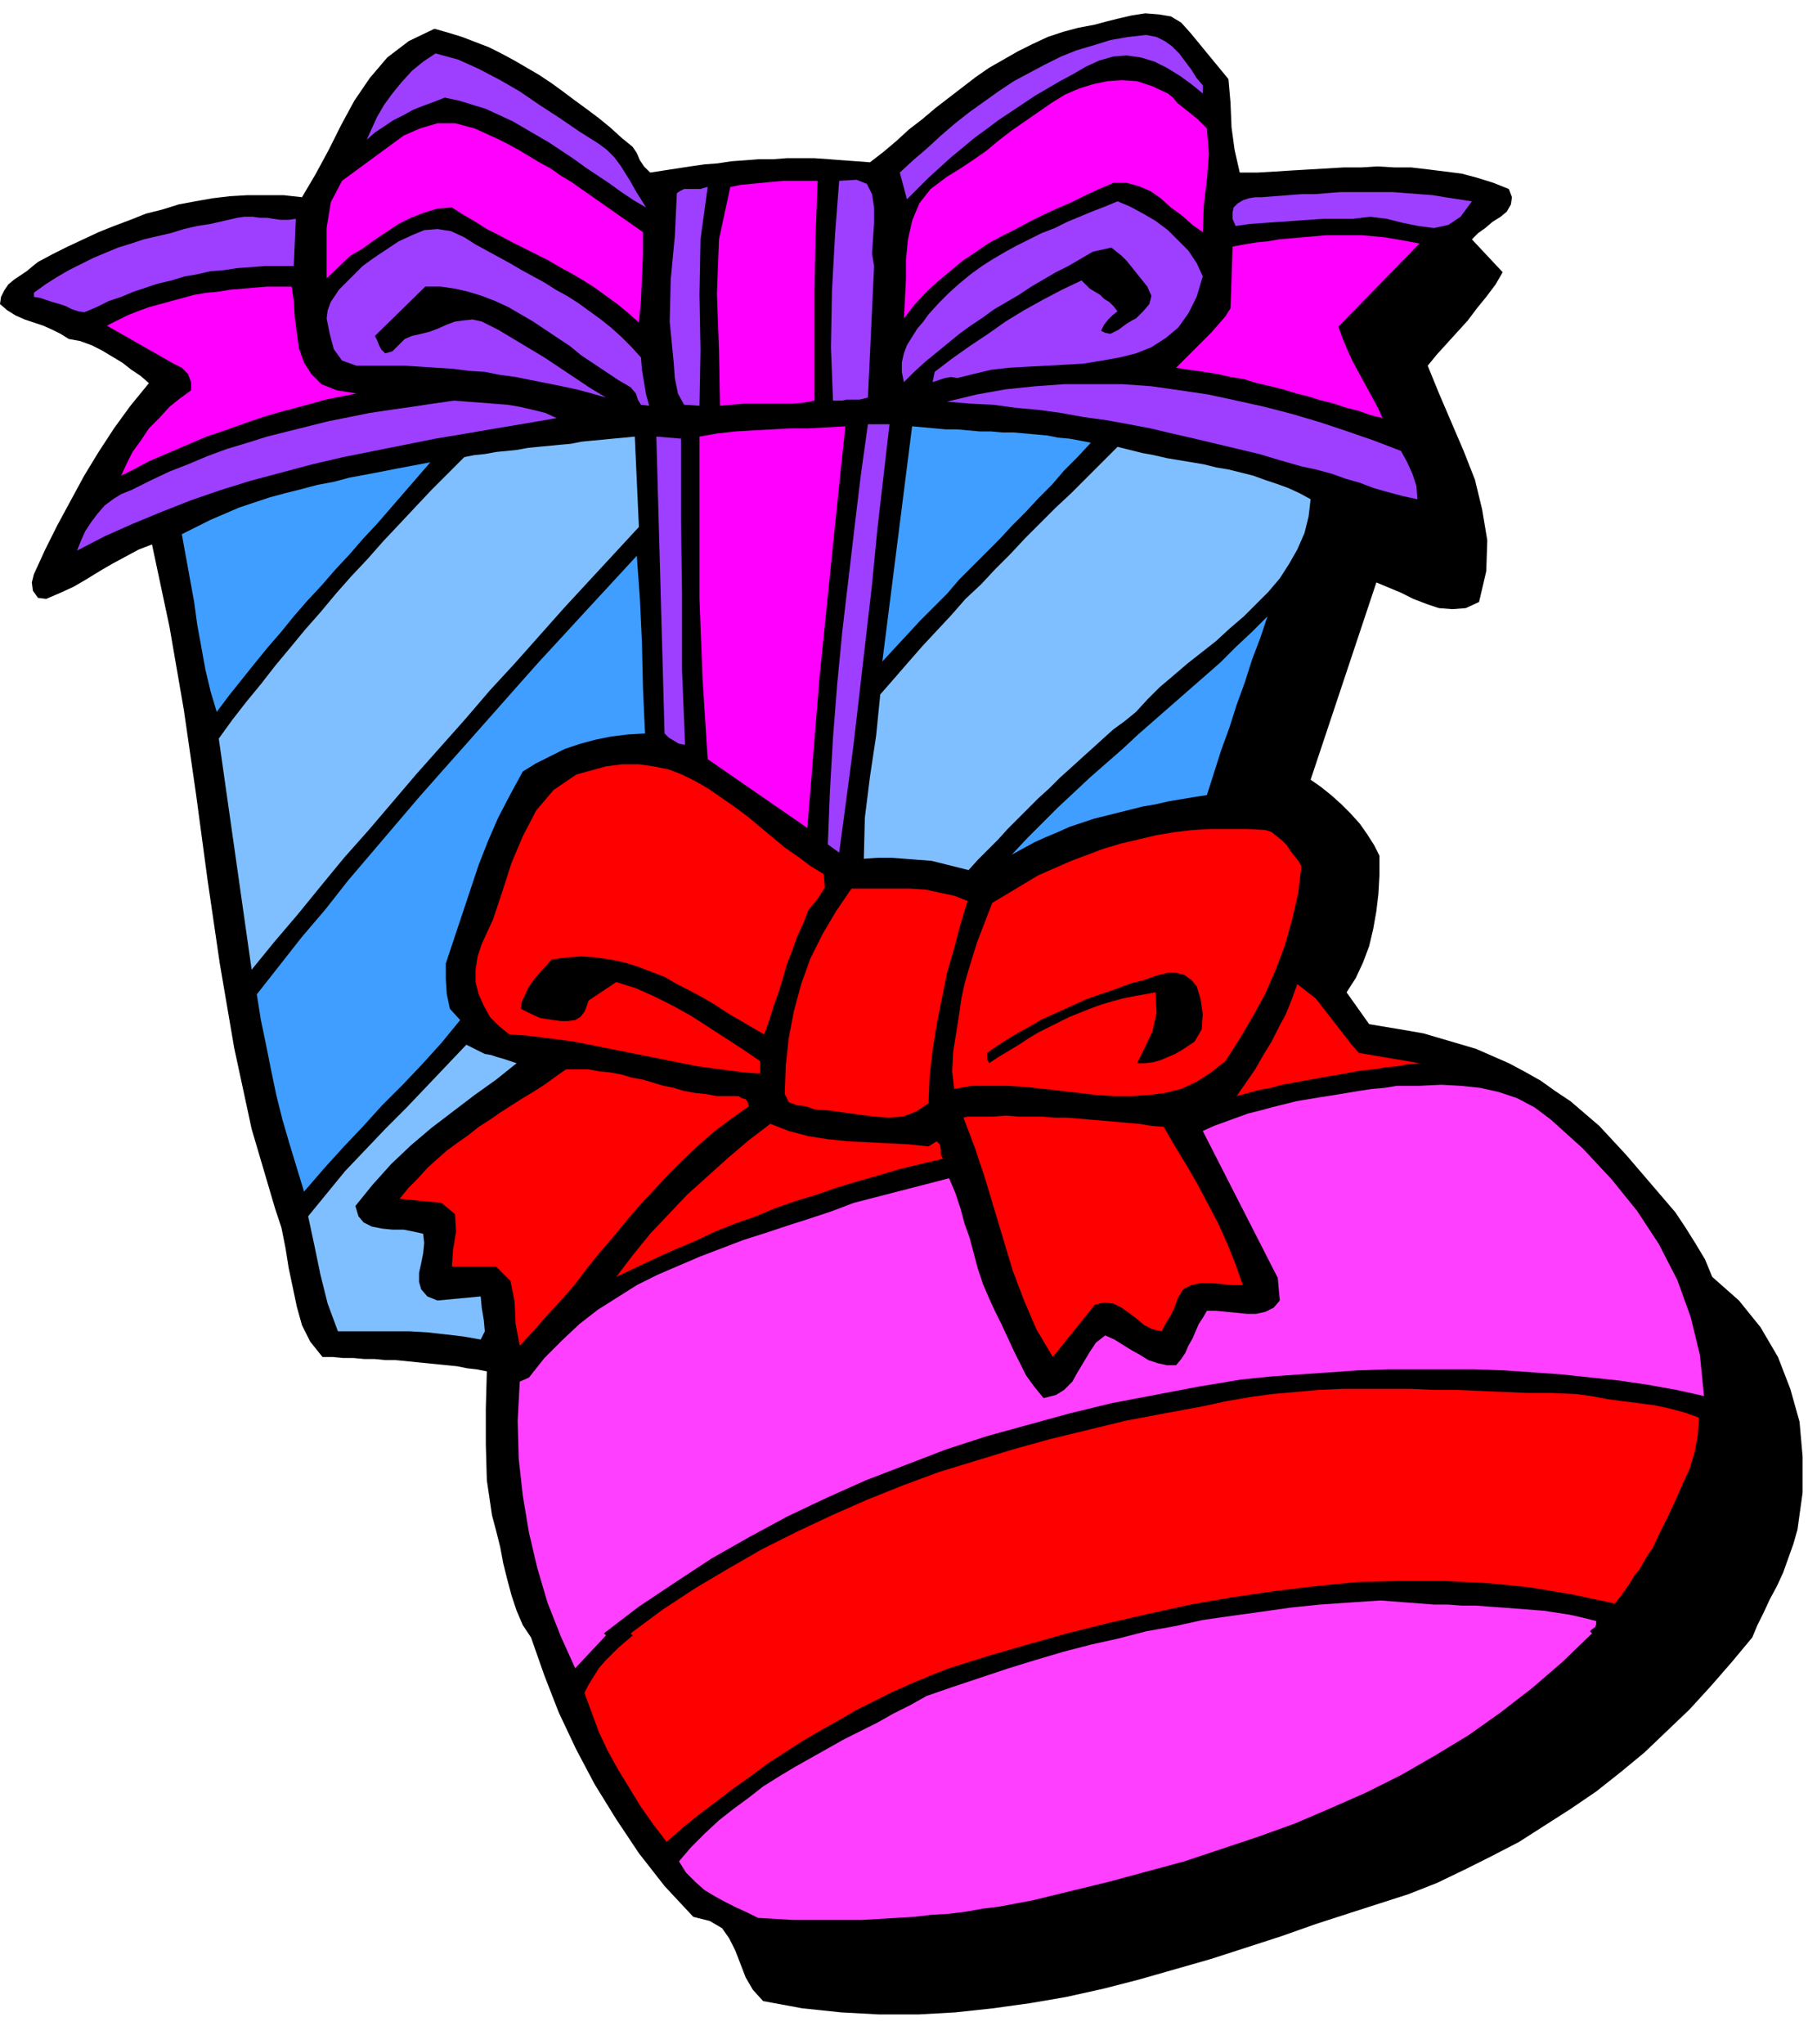
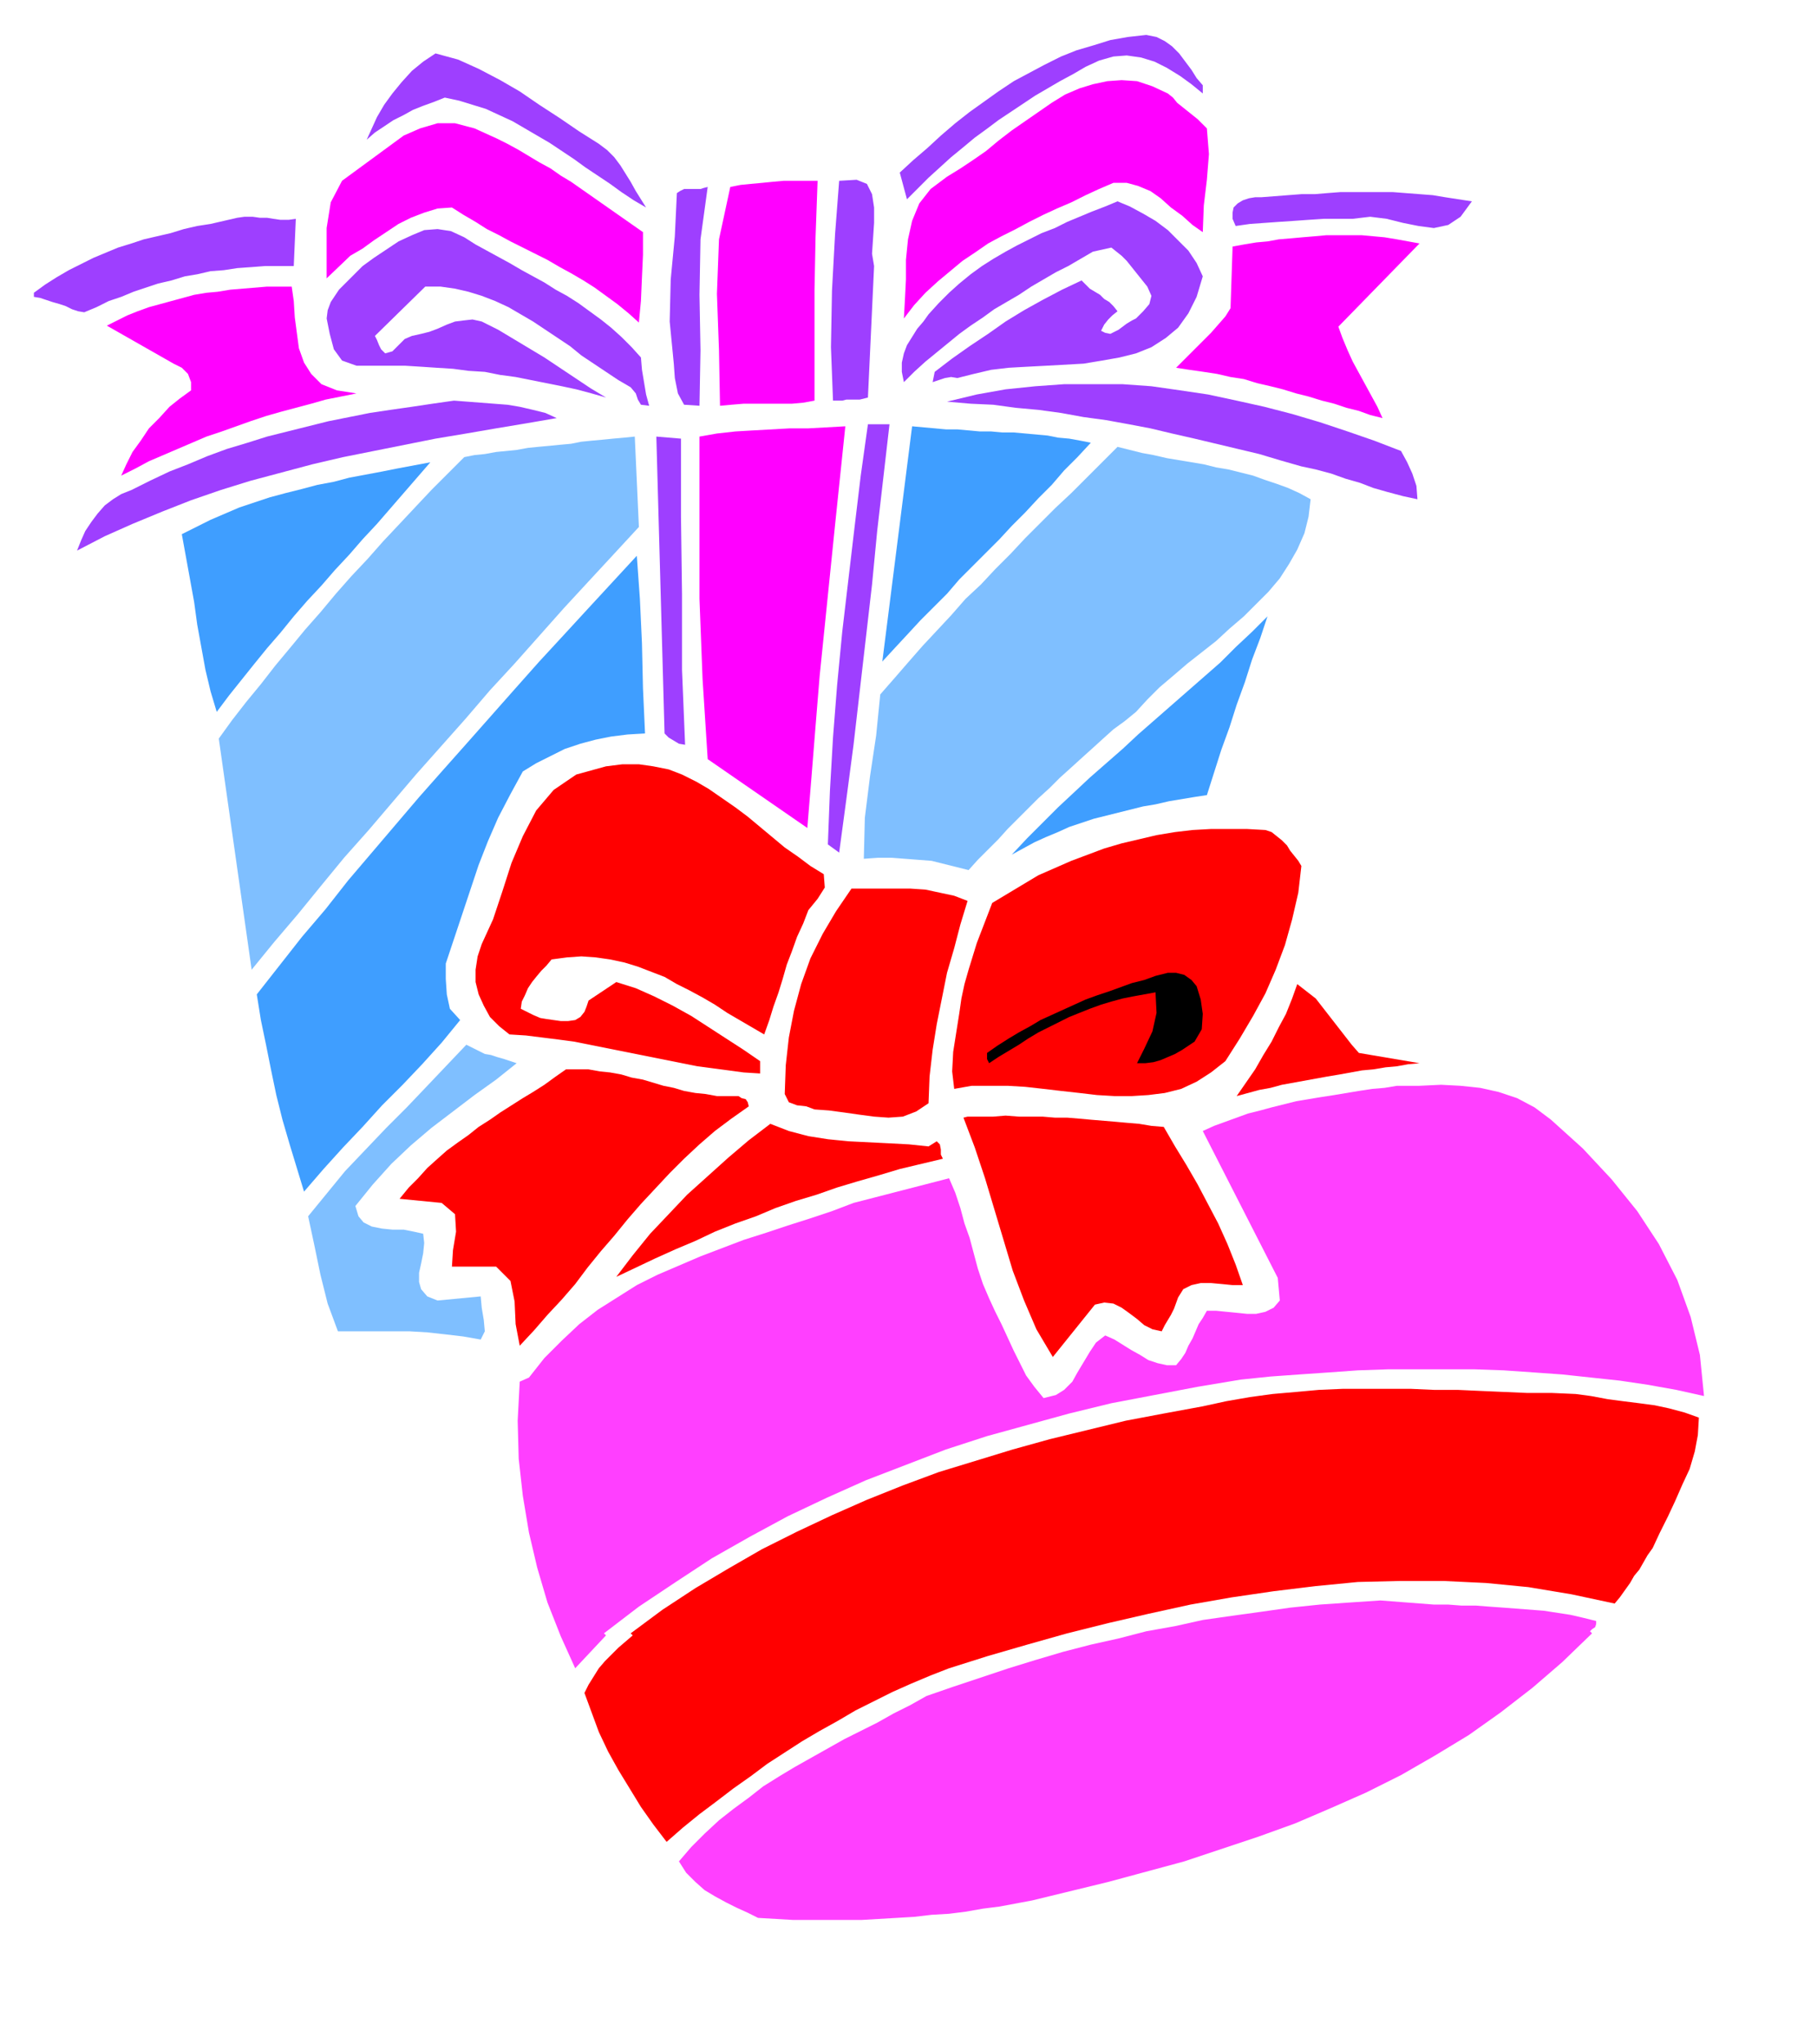
<svg xmlns="http://www.w3.org/2000/svg" width="1.769in" height="1.99in" fill-rule="evenodd" stroke-linecap="round" preserveAspectRatio="none" viewBox="0 0 1769 1990">
  <style>.pen1{stroke:none}.brush2{fill:#000}.brush3{fill:#9e3fff}.brush4{fill:#f0f}.brush5{fill:#3f9eff}.brush6{fill:#7fbfff}.brush7{fill:red}.brush8{fill:#ff3fff}</style>
-   <path d="m1196 77 2 23 1 24 3 22 5 22h17l17-1 16-1 17-1 17-1 17-1h17l16-1 17 1h16l17 2 16 2 16 2 15 4 16 5 15 6 3 8-1 7-4 7-6 5-8 5-7 6-7 5-6 6 30 32-7 12-9 12-9 11-9 12-10 11-10 11-10 11-9 11 11 27 12 28 12 28 11 28 7 29 5 30-1 30-7 30-13 6-13 1-13-1-12-4-13-5-12-6-12-5-12-5-64 192 10 7 10 8 10 9 9 9 9 10 7 10 7 11 5 10v19l-1 18-2 17-3 17-4 17-6 16-7 15-9 14 22 31 18 3 18 3 17 3 17 5 17 5 17 5 16 7 16 7 15 8 16 9 14 10 15 10 14 12 14 12 13 14 13 14 12 14 12 14 12 14 12 14 10 15 10 16 9 15 7 17 26 23 21 26 17 29 12 31 9 32 3 34v35l-5 36-4 14-5 14-5 14-6 13-7 13-6 13-6 12-5 12-20 24-20 23-21 23-22 21-22 21-23 19-24 19-25 17-25 16-25 16-27 14-26 13-27 13-28 11-28 9-28 9-34 11-34 12-34 11-34 11-35 10-35 10-35 9-36 8-35 6-36 5-37 4-36 2h-38l-37-2-38-4-38-7-10-11-7-12-5-13-5-13-6-12-7-10-12-7-16-4-28-30-25-32-22-33-21-34-18-34-17-36-14-36-13-37-8-12-6-14-5-15-4-15-4-16-3-16-4-16-4-15-5-34-1-35v-35l1-36-10-2-9-1-10-2-10-1-10-1-10-1-10-1-10-1-10-1h-10l-10-1h-10l-11-1h-10l-10-1h-10l-12-15-8-16-5-18-4-19-4-19-3-19-4-20-6-18-23-78-17-79-14-82-12-82-11-82-12-83-14-81-17-80-13 5-13 7-13 7-12 7-13 8-12 7-13 6-14 6-8-1-5-7-1-8 2-8 11-24 12-24 13-24 13-24 14-23 15-23 16-22 18-22-8-7-9-6-9-7-10-6-10-6-10-5-11-4-11-2-8-5-8-4-9-4-9-3-9-3-9-4-8-5-7-6 1-7 3-6 4-6 6-5 6-4 6-4 6-5 5-4 15-8 14-7 15-7 15-7 15-6 16-6 15-6 16-4 16-5 16-3 17-3 17-2 17-1h35l18 2 13-22 13-24 12-24 13-24 15-22 17-20 21-16 25-12 14 4 13 4 13 5 13 5 12 6 13 7 12 7 12 7 12 8 11 8 12 9 11 8 12 9 11 9 11 10 11 9 4 6 3 7 4 6 6 6 13-2 13-2 13-2 14-2 13-1 13-2 14-1 13-1h14l13-1h27l14 1 13 1 14 1 13 1 13-10 13-11 12-11 13-10 13-11 13-10 13-10 13-10 13-9 14-8 14-8 14-7 15-7 15-5 15-4 16-3 11-3 12-3 13-3 13-2 13 1 12 2 10 6 9 10 37 45z" class="pen1 brush2" />
  <path d="M1171 83v8l-11-9-11-8-13-8-12-6-13-4-14-2-13 1-14 4-13 6-12 7-13 7-12 7-12 7-12 8-12 8-12 8-12 9-11 8-12 10-11 9-11 10-11 10-10 10-11 11-7-26 13-12 14-12 13-12 14-12 14-11 14-10 14-10 15-10 15-8 15-8 16-8 15-6 17-5 16-5 17-3 18-2 10 2 8 4 7 5 7 7 6 8 6 8 5 8 6 7zm-588 57 8 6 7 7 6 8 5 8 5 8 5 9 5 8 5 8-12-7-12-8-11-8-12-8-12-8-11-8-12-8-12-8-12-7-12-7-12-7-13-6-13-6-13-4-13-4-14-3-10 4-11 4-10 4-9 5-10 5-9 6-9 6-8 7 5-11 5-11 7-12 8-11 9-11 10-11 11-9 12-8 22 6 20 9 21 11 19 11 19 13 20 13 19 13 19 12z" class="pen1 brush3" />
  <path d="m1175 125 2 25-2 25-3 25-1 26-10-7-10-9-11-8-10-9-10-7-12-5-11-3h-13l-14 6-13 6-14 7-14 6-13 6-14 7-13 7-14 7-13 7-13 9-12 8-12 10-12 10-12 11-11 12-10 13 1-18 1-20v-19l2-20 4-18 7-17 11-14 16-12 13-8 12-8 13-9 12-10 13-10 13-9 13-9 13-9 13-8 14-6 13-4 14-3 14-1 15 1 15 5 15 7 5 4 4 5 5 4 5 4 5 4 5 4 4 4 5 5zM626 226v22l-1 22-1 23-2 21-10-9-11-9-11-8-11-8-11-7-12-7-11-6-12-7-12-6-12-6-12-6-11-6-12-6-11-7-12-7-11-7-14 1-13 4-13 5-12 6-12 8-12 8-11 8-12 7-23 22v-49l4-25 11-21 15-11 15-11 15-11 15-11 16-7 17-5h17l19 5 11 5 11 5 10 5 11 6 10 6 10 6 11 6 10 7 10 6 10 7 10 7 10 7 10 7 10 7 10 7 10 7zm170-50-2 55-1 51v108l-11 2-11 1h-47l-12 1-11 1-1-54-2-55 2-53 11-51 10-2 10-1 11-1 10-1 11-1h33z" class="pen1 brush4" />
  <path d="m851 259-6 128-4 1-4 1h-13l-4 1h-9l-2-52 1-55 3-55 4-52 17-1 10 4 5 10 2 13v15l-1 15-1 15 2 12zm-162-77-7 51-1 54 1 54-1 54-15-1-6-11-3-15-1-14-4-41 1-41 4-42 2-42 3-2 4-2h16l3-1 4-1zm744 14-11 15-12 8-14 3-15-2-15-3-16-4-16-2-17 2h-28l-15 1-14 1-15 1-14 1-14 1-14 2-3-7v-6l1-5 4-4 5-3 6-2 6-1h6l13-1 13-1 13-1h13l12-1 13-1h51l13 1 13 1 13 1 12 2 13 2 13 2zm-262 73-6 20-8 16-10 14-12 10-14 9-15 6-16 4-17 3-18 3-18 1-18 1-19 1-18 1-17 2-17 4-16 4-6-1-6 1-6 2-6 2 2-10 17-13 17-12 18-12 17-12 18-11 18-10 19-10 19-9 4 4 4 4 5 3 5 3 4 4 5 3 4 4 4 5-5 4-4 4-4 5-3 6 4 2 5 1 4-2 4-2 4-3 4-3 5-3 4-2 7-7 6-7 2-8-4-9-4-5-4-5-4-5-4-5-4-5-5-5-5-4-5-4-18 4-12 7-12 7-12 6-12 7-12 7-12 8-12 7-12 7-11 8-12 8-11 8-11 9-11 9-11 9-11 10-10 10-2-10v-9l2-9 3-8 5-8 5-8 6-7 5-7 10-11 10-10 10-9 11-9 11-8 11-7 12-7 11-6 12-6 12-6 13-5 12-6 12-5 12-5 13-5 12-5 12 5 13 7 12 7 12 9 10 10 10 10 8 12 6 13zm-883-56-2 46h-28l-13 1-14 1-13 2-13 1-13 3-12 2-13 4-13 3-12 4-12 4-12 5-12 4-12 6-12 5-6-1-6-2-6-3-6-2-7-2-6-2-6-2-6-1v-4l11-8 11-7 12-7 12-6 12-6 12-5 12-5 13-4 12-4 13-3 13-3 13-4 13-3 13-2 13-3 13-3 7-1h8l7 1h7l6 1 7 1h8l7-1zm164 18 11 7 11 6 11 6 11 6 12 7 11 6 11 6 11 7 11 6 11 7 11 8 11 8 10 8 10 9 10 10 9 10 1 12 2 12 2 12 3 11-8-1-3-5-2-6-5-6-12-7-12-8-12-8-12-8-11-9-12-8-12-8-12-8-12-7-12-7-13-6-13-5-13-4-13-3-14-2h-15l-49 48 2 4 2 5 2 4 4 4 7-2 6-6 6-6 7-3 9-2 8-2 8-3 9-4 8-3 8-1 9-1 9 2 16 8 15 9 15 9 15 9 15 10 15 10 15 10 15 9-14-4-15-4-14-3-15-3-15-3-15-3-15-2-15-3-16-1-15-2-16-1-15-1-16-1h-47l-14-5-8-11-4-15-3-15 1-8 3-8 4-6 4-6 6-6 5-5 6-6 6-6 11-8 12-8 12-8 13-6 12-5 13-1 13 2 13 6z" class="pen1 brush3" />
  <path d="m1382 237-79 81 4 11 5 12 5 11 6 11 6 11 6 11 6 11 5 11-12-3-11-4-12-3-12-4-12-3-13-4-12-3-13-4-12-3-13-3-13-4-13-2-13-3-13-2-14-2-13-2 6-6 7-7 7-7 7-7 7-7 7-8 7-8 5-8 2-60 11-2 12-2 11-1 11-2 12-1 11-1 12-1 11-1h35l11 1 11 1 12 2 11 2 11 2zM284 279l2 14 1 16 2 15 2 15 5 14 7 11 10 10 15 6 19 3-15 3-15 3-14 4-15 4-15 4-14 4-15 5-14 5-14 5-15 5-14 6-14 6-14 6-14 6-13 7-14 7 5-11 6-12 8-11 8-12 10-10 10-11 10-8 11-8v-8l-3-8-6-6-8-4-65-37 10-5 10-5 10-4 11-4 11-3 11-3 11-3 11-3 12-2 11-1 12-2 12-1 12-1 12-1h24z" class="pen1 brush4" />
  <path d="m1364 439 6 11 5 11 4 12 1 13-14-3-15-4-14-4-13-5-14-4-14-5-15-4-14-3-21-6-20-6-21-5-21-5-21-5-22-5-21-5-21-4-22-4-22-3-22-4-22-3-22-2-22-3-22-1-23-2 29-7 28-5 29-3 28-2h57l28 2 28 4 27 4 28 6 27 6 27 7 27 8 27 9 26 9 26 10zm-822-32-29 5-30 5-29 5-30 5-30 6-30 6-30 6-30 7-30 8-30 8-29 9-29 10-28 11-29 12-27 12-27 14 4-10 4-9 6-9 6-8 7-8 8-6 8-5 10-4 18-9 19-9 18-7 19-8 19-7 20-6 19-6 20-5 20-5 20-5 20-4 20-4 20-3 21-3 20-3 21-3 13 1 13 1 13 1 13 1 12 2 13 3 12 3 11 5zm324 6-6 52-6 52-5 52-6 52-6 52-6 52-7 53-7 52-11-8 2-52 3-52 4-51 5-52 6-51 6-51 6-50 7-50h21z" class="pen1 brush3" />
  <path d="m823 415-5 48-5 48-5 49-5 49-5 49-4 49-4 50-4 49-97-67-5-78-3-78V425l17-3 18-2 17-1 18-1 18-1h18l18-1 18-1z" class="pen1 brush4" />
  <path d="m1062 431-13 14-13 13-12 14-13 13-13 14-13 13-12 13-13 13-13 13-13 13-12 14-13 13-13 13-12 13-13 14-12 13 29-229 11 1 11 1 11 1h11l11 1 11 1h11l11 1h11l11 1 11 1 11 1 10 2 11 1 11 2 10 2z" class="pen1 brush5" />
  <path d="m622 513-24 26-25 27-24 26-24 27-24 27-24 26-24 28-24 27-24 27-23 27-23 27-24 27-23 28-22 27-23 27-22 27-32-225 13-18 14-18 14-17 14-18 15-18 14-17 15-17 15-18 15-17 16-17 15-17 16-17 15-16 16-17 16-16 16-16 10-2 10-1 11-2 10-1 10-1 11-2 10-1 11-1 10-1 11-1 10-2 10-1 11-1 10-1 11-1 10-1 4 88z" class="pen1 brush6" />
  <path d="M663 427v76l1 75v74l3 73-6-1-5-3-5-3-4-4-8-289 24 2z" class="pen1 brush3" />
  <path d="m1276 486-2 17-4 16-7 16-8 14-9 14-11 13-12 12-12 12-14 12-13 12-14 11-14 11-14 12-13 11-12 12-11 12-11 9-11 8-10 9-11 10-10 9-11 10-10 9-10 10-11 10-10 10-10 10-10 10-9 10-10 10-10 10-9 10-12-3-12-3-12-3-13-1-13-1-13-1h-13l-14 1 1-40 5-40 6-40 4-40 14-16 13-15 14-16 14-15 14-15 14-16 15-14 14-15 15-15 14-15 15-15 15-15 15-14 15-15 15-15 15-15 12 3 12 3 11 2 13 3 12 2 12 2 12 2 12 3 12 2 12 3 12 3 11 4 12 4 11 4 11 5 11 6z" class="pen1 brush6" />
  <path d="m419 450-13 15-13 15-13 15-13 15-14 15-13 15-14 15-13 15-14 15-13 15-13 16-13 15-13 16-12 15-12 15-12 16-6-20-5-21-4-22-4-22-3-22-4-22-4-22-4-22 14-7 14-7 14-6 14-6 15-5 15-5 15-4 16-4 15-4 16-3 15-4 16-3 16-3 15-3 16-3 16-3zm209 264-17 1-16 2-15 3-15 4-15 5-14 7-14 7-13 8-12 22-12 23-10 23-9 23-8 24-8 24-8 24-8 24v15l1 15 3 14 10 11-18 22-19 21-19 20-20 20-19 21-19 20-19 21-19 22-7-23-7-23-7-24-6-24-5-24-5-25-5-24-4-25 22-28 22-28 23-27 22-28 23-27 23-27 23-27 23-26 24-27 23-26 23-26 24-27 24-26 23-25 24-26 24-26 3 42 2 43 1 44 2 44zm547 60-13 2-12 2-12 2-13 3-12 2-12 3-12 3-12 3-12 3-12 4-12 4-11 5-12 5-11 5-11 6-11 6 15-16 15-15 15-15 15-14 16-15 16-14 16-14 15-14 16-14 16-14 16-14 16-14 16-14 15-15 16-15 15-15-7 21-8 21-7 22-8 22-7 22-8 22-7 22-7 22z" class="pen1 brush5" />
  <path d="m802 851 1 13-7 11-9 11-5 13-6 13-5 14-5 13-4 14-4 13-5 14-4 13-5 14-12-7-12-7-12-7-12-8-12-7-13-7-12-6-12-7-13-5-13-5-13-4-14-3-14-2-14-1-14 1-15 2-5 6-5 5-5 6-4 5-4 6-3 7-3 6-1 7 6 3 6 3 7 3 6 1 7 1 7 1h7l7-1 5-3 4-5 2-5 2-6 27-18 19 6 18 8 18 9 18 10 17 11 17 11 17 11 16 11v12l-16-1-15-2-15-2-15-2-15-3-15-3-15-3-15-3-15-3-15-3-15-3-15-3-15-2-16-2-16-2-16-1-10-8-9-9-6-11-5-11-3-12v-12l2-13 4-12 11-24 9-27 9-28 11-26 13-25 17-20 22-15 29-8 16-2h16l14 2 15 3 13 5 14 7 12 7 13 9 13 9 12 9 12 10 12 10 12 10 13 9 12 9 13 8zm465-8-3 26-6 26-7 25-9 24-10 23-12 22-13 22-14 22-14 11-14 9-15 7-16 4-16 2-16 1h-17l-17-1-17-2-18-2-17-2-18-2-17-1h-35l-17 3-2-17 1-19 3-19 3-19 2-14 3-14 4-14 4-13 4-13 5-13 5-13 5-13 15-9 15-9 15-9 16-7 16-7 16-6 16-6 17-5 17-4 17-4 18-3 17-2 18-1h35l18 1 6 2 5 4 5 4 5 5 3 5 4 5 4 5 3 5zm-325 34-7 23-6 23-7 24-5 25-5 25-4 25-3 26-1 26-12 8-13 5-14 1-14-1-15-2-14-2-15-2-14-1-8-3-9-1-8-3-4-8 1-28 3-27 5-26 7-26 9-25 12-24 13-22 15-22h57l15 1 14 3 14 3 13 5z" class="pen1 brush7" />
  <path d="m1165 960 4 13 2 14-1 15-7 12-6 4-6 4-7 4-7 3-7 3-7 2-8 1h-8l7-14 8-17 4-18-1-20-11 2-11 2-10 2-11 3-10 3-11 4-10 4-10 4-10 5-10 5-10 5-10 6-9 6-10 6-10 6-9 6-1-2-1-2v-6l10-7 11-7 10-6 11-6 10-6 11-5 11-5 11-5 11-5 11-4 12-4 11-4 11-4 12-3 11-4 12-3h8l8 2 7 5 5 6z" class="pen1 brush2" />
  <path d="m1323 1025 59 10-11 1-11 2-11 1-12 2-11 1-11 2-11 2-12 2-11 2-11 2-11 2-11 2-11 3-11 2-11 3-11 3 9-13 9-13 8-14 8-13 7-14 7-13 6-15 5-14 9 7 9 7 7 9 7 9 7 9 7 9 7 9 7 8z" class="pen1 brush7" />
  <path d="m503 1035-20 16-21 15-21 16-21 16-20 17-19 18-18 20-17 21 3 10 5 6 8 4 10 2 10 1h11l10 2 9 2 1 9-1 10-2 10-2 9v9l2 7 6 7 10 4 42-4 1 11 2 12 1 11-4 8-17-3-17-2-18-2-17-1h-70l-10-27-7-28-6-29-6-28 18-22 18-22 20-21 20-21 20-20 20-21 19-20 19-20 6 3 6 3 6 3 6 1 6 2 7 2 6 2 6 2z" class="pen1 brush6" />
  <path d="m719 1067 3 2 4 1 2 3 1 4-17 12-16 12-15 13-15 14-14 14-14 15-14 15-13 15-13 16-13 15-13 16-12 16-13 15-14 15-13 15-14 15-4-21-1-22-4-20-14-14h-43l1-16 3-18-1-17-13-11-41-4 9-11 9-9 9-10 10-9 9-8 11-8 10-7 10-8 11-7 10-7 11-7 11-7 10-6 11-7 11-8 10-7h22l11 2 10 1 11 2 10 3 11 2 10 3 10 3 10 2 10 3 11 2 10 1 11 2h21z" class="pen1 brush7" />
  <path d="m1510 1090 31 28 28 30 25 31 21 32 18 35 13 36 9 37 4 40-27-6-28-5-27-4-28-3-28-3-28-2-29-2-28-1h-85l-29 1-28 2-29 2-28 2-29 3-42 7-42 8-42 8-41 10-40 11-40 11-40 13-39 15-39 15-38 17-38 18-37 20-37 21-35 23-36 24-34 26 2 2-30 32-14-31-13-33-10-34-8-34-6-36-4-36-1-37 2-38 9-4 15-19 17-17 17-16 18-14 19-12 19-12 20-10 21-9 21-9 21-8 21-8 22-7 21-7 22-7 21-7 21-8 93-24 6 14 5 15 4 15 5 14 4 15 4 15 5 15 6 14 6 13 6 12 6 13 6 13 6 12 6 12 8 11 9 11 12-3 8-5 8-8 5-9 6-10 6-10 6-9 9-7 9 4 8 5 8 5 9 5 8 5 9 3 9 2h9l5-6 4-6 3-7 4-7 3-7 3-7 4-6 4-7h9l10 1 10 1 10 1h9l9-2 8-4 6-7-2-22-73-143 11-5 11-4 11-4 11-4 12-3 11-3 12-3 12-3 12-2 12-2 13-2 12-2 12-2 13-2 12-1 12-2h22l21-1 19 1 19 2 18 4 18 6 17 9 16 12z" class="pen1 brush8" />
  <path d="m1133 1097 11 19 11 18 11 19 10 19 10 19 9 20 8 20 7 20h-10l-10-1-11-1h-10l-9 2-8 4-5 8-4 11-3 6-3 5-3 5-3 6-9-2-8-4-7-6-8-6-7-5-8-4-9-1-9 2-41 51-16-27-12-28-11-29-9-30-9-30-9-30-10-30-11-29 4-1h25l12-1 13 1h23l12 1h12l12 1 11 1 12 1 12 1 11 1 12 1 12 2 12 1zm-229 19 8-5 3 3 1 5v5l2 4-21 5-21 5-20 6-21 6-20 6-20 7-20 6-20 7-19 8-20 7-20 8-19 9-19 8-20 9-19 9-19 9 16-21 17-21 18-19 18-19 20-18 20-18 20-17 21-16 18 7 19 5 19 3 20 2 20 1 20 1 19 1 19 2zm750 264-1 17-3 16-5 17-7 15-7 16-7 15-8 16-7 15-5 7-4 7-4 7-5 6-4 7-5 7-5 7-5 6-42-9-42-7-41-4-42-2h-42l-41 1-41 4-41 5-41 6-40 7-41 9-39 9-40 10-39 11-38 11-38 12-18 7-19 8-18 8-18 9-18 9-17 10-18 10-17 10-17 11-17 11-16 12-17 12-17 13-16 12-16 13-16 14-13-17-12-17-11-18-11-18-10-18-9-19-7-19-7-19 4-8 5-8 5-8 6-7 6-6 7-7 7-6 7-6-2-2 31-23 32-21 32-19 33-19 34-17 34-16 34-15 35-14 35-13 36-11 36-11 36-10 37-9 37-9 37-7 38-7 23-5 23-4 22-3 23-2 22-2 23-1h67l22 1h23l22 1 23 1 23 1h24l23 1 15 2 16 3 15 2 16 2 15 2 14 3 15 4 14 5z" class="pen1 brush7" />
  <path d="M1554 1578v3l-1 3-3 2-2 2 2 2-29 28-29 25-31 24-31 22-33 20-33 19-34 17-34 15-35 15-36 13-36 12-36 12-37 10-37 10-37 9-37 9-16 3-16 3-16 2-17 3-16 2-17 1-17 2-17 1-17 1-17 1h-67l-17-1-17-1-10-5-11-5-10-5-11-6-10-6-9-8-9-9-7-11 12-14 13-13 14-13 14-11 15-11 14-11 16-10 15-9 16-9 16-9 16-9 16-8 16-8 16-9 16-8 16-9 26-9 27-9 27-9 26-8 27-8 27-7 27-6 27-7 28-5 27-6 28-4 29-4 28-4 29-3 29-2 30-2 13 1 13 1 13 1 13 1h14l13 1h14l13 1 14 1 13 1 13 1 13 1 13 2 13 2 13 3 12 3z" class="pen1 brush8" />
</svg>